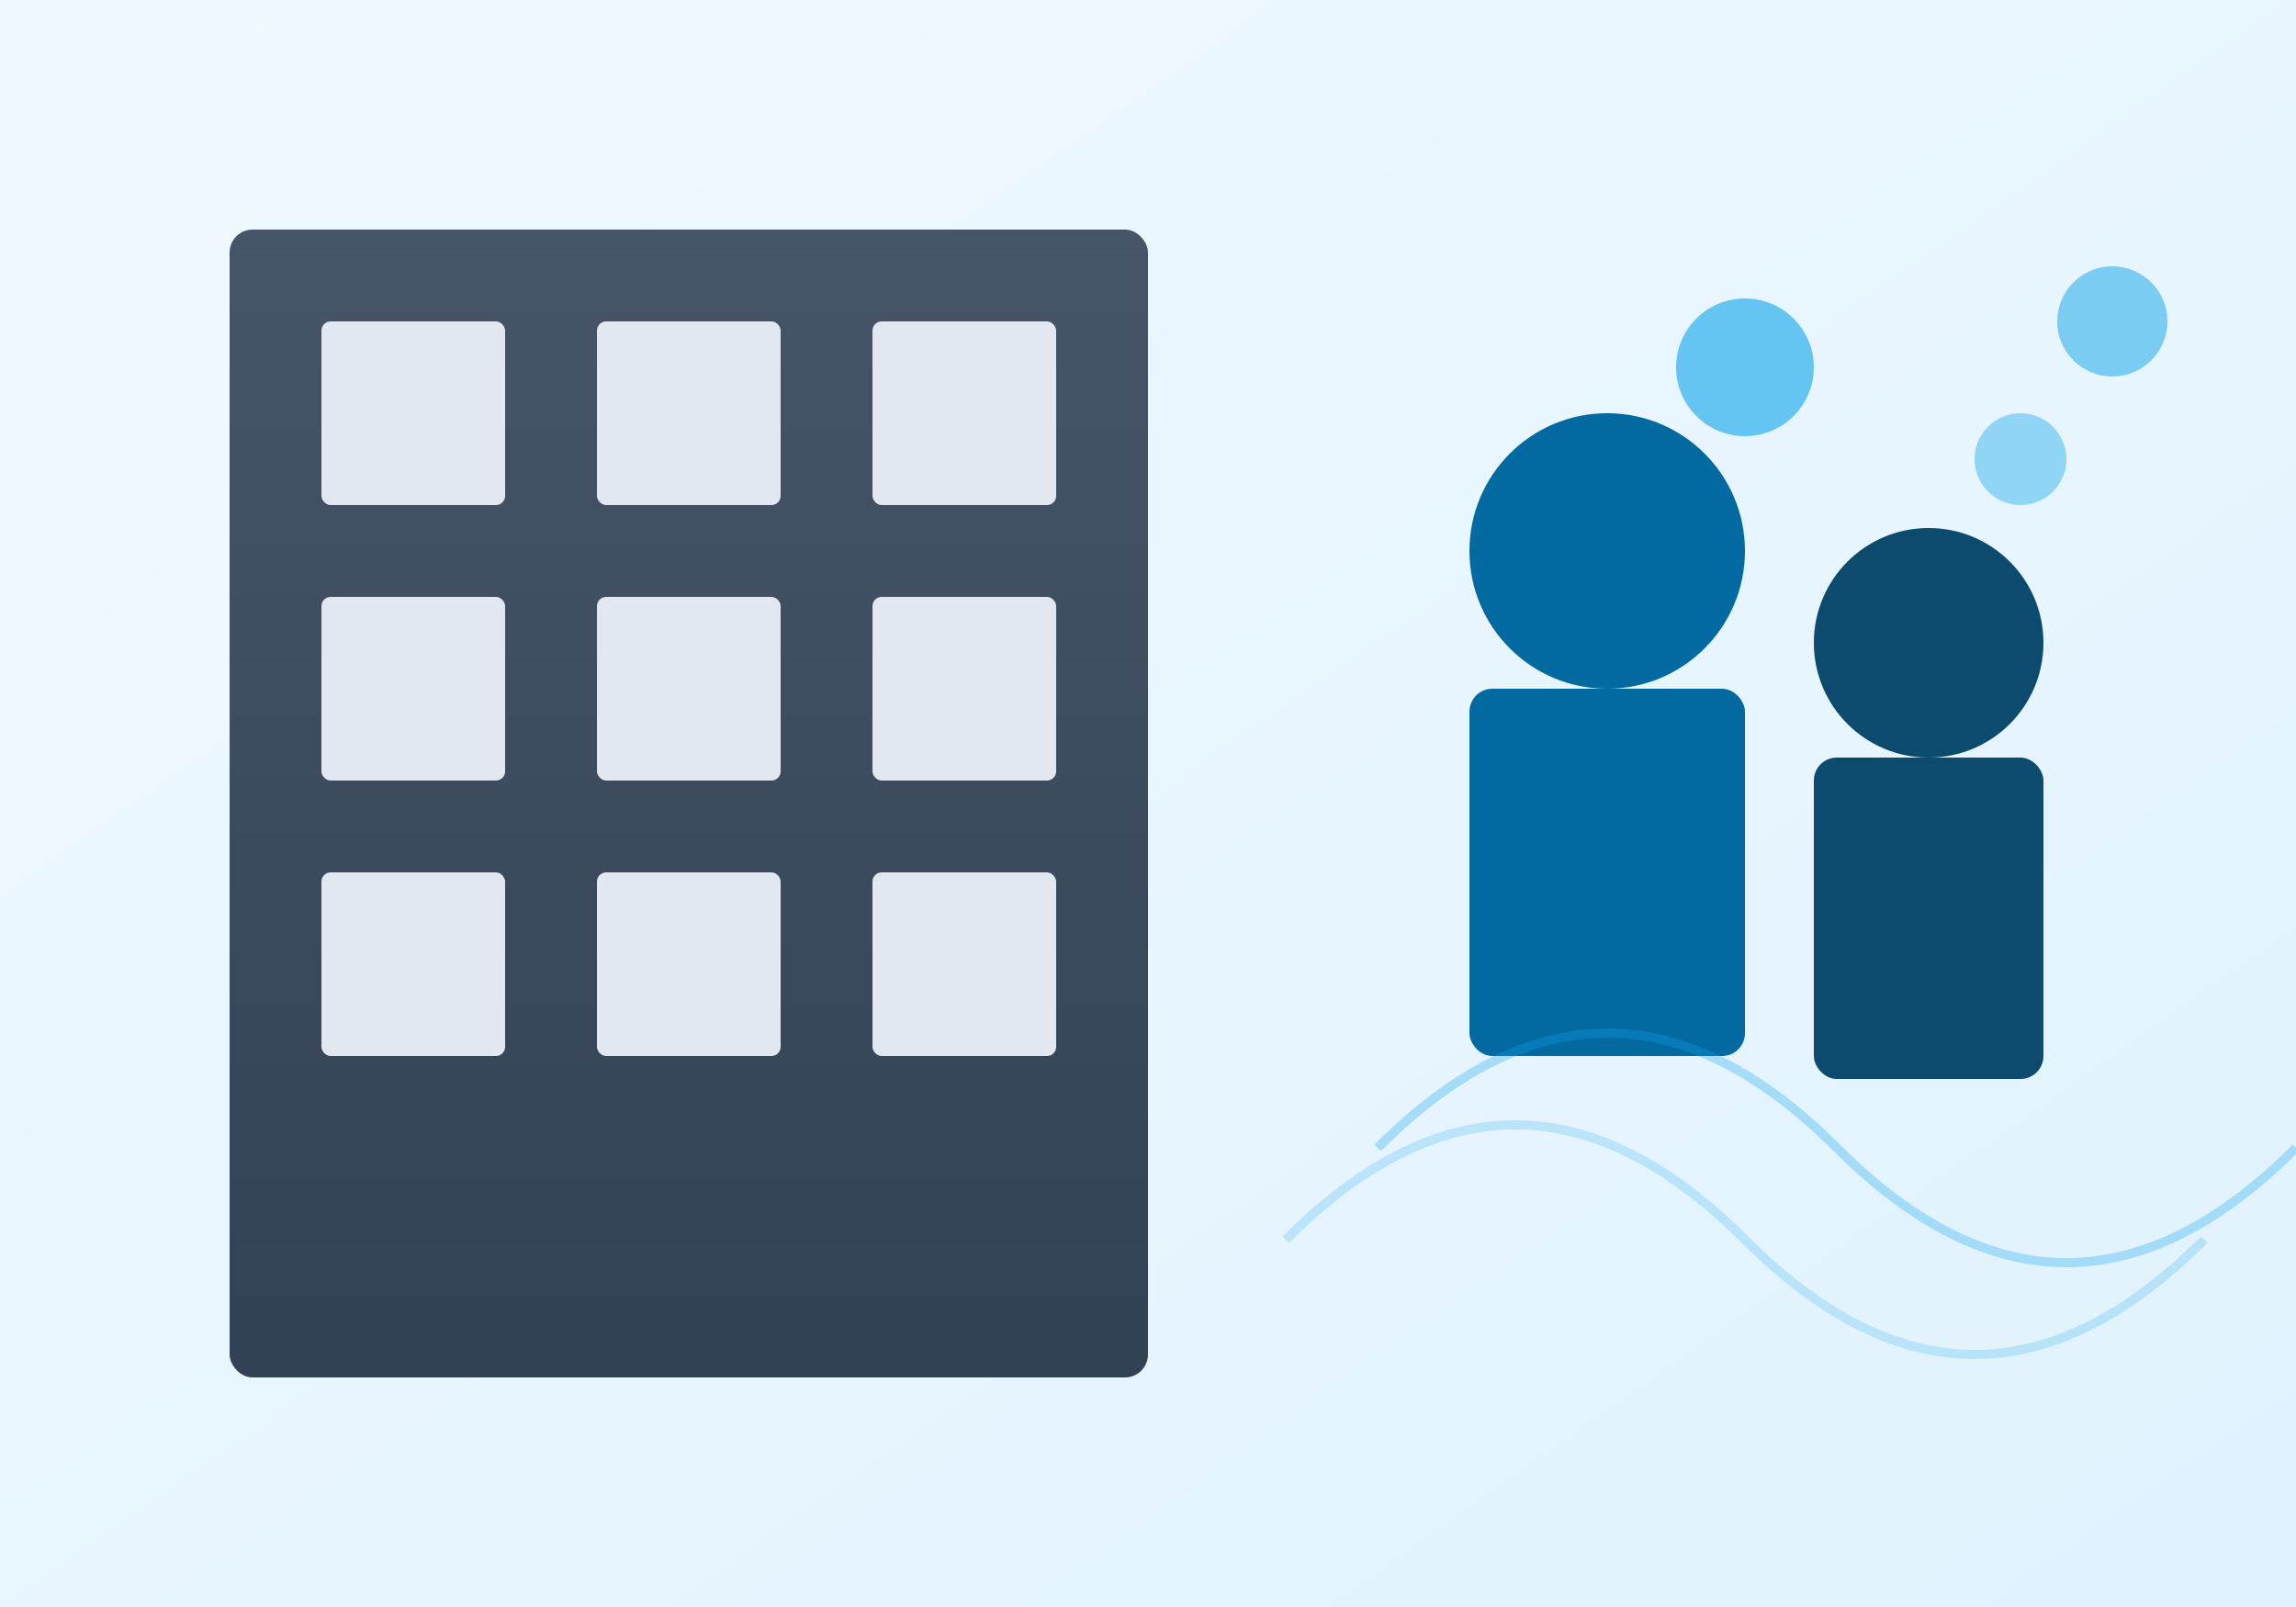
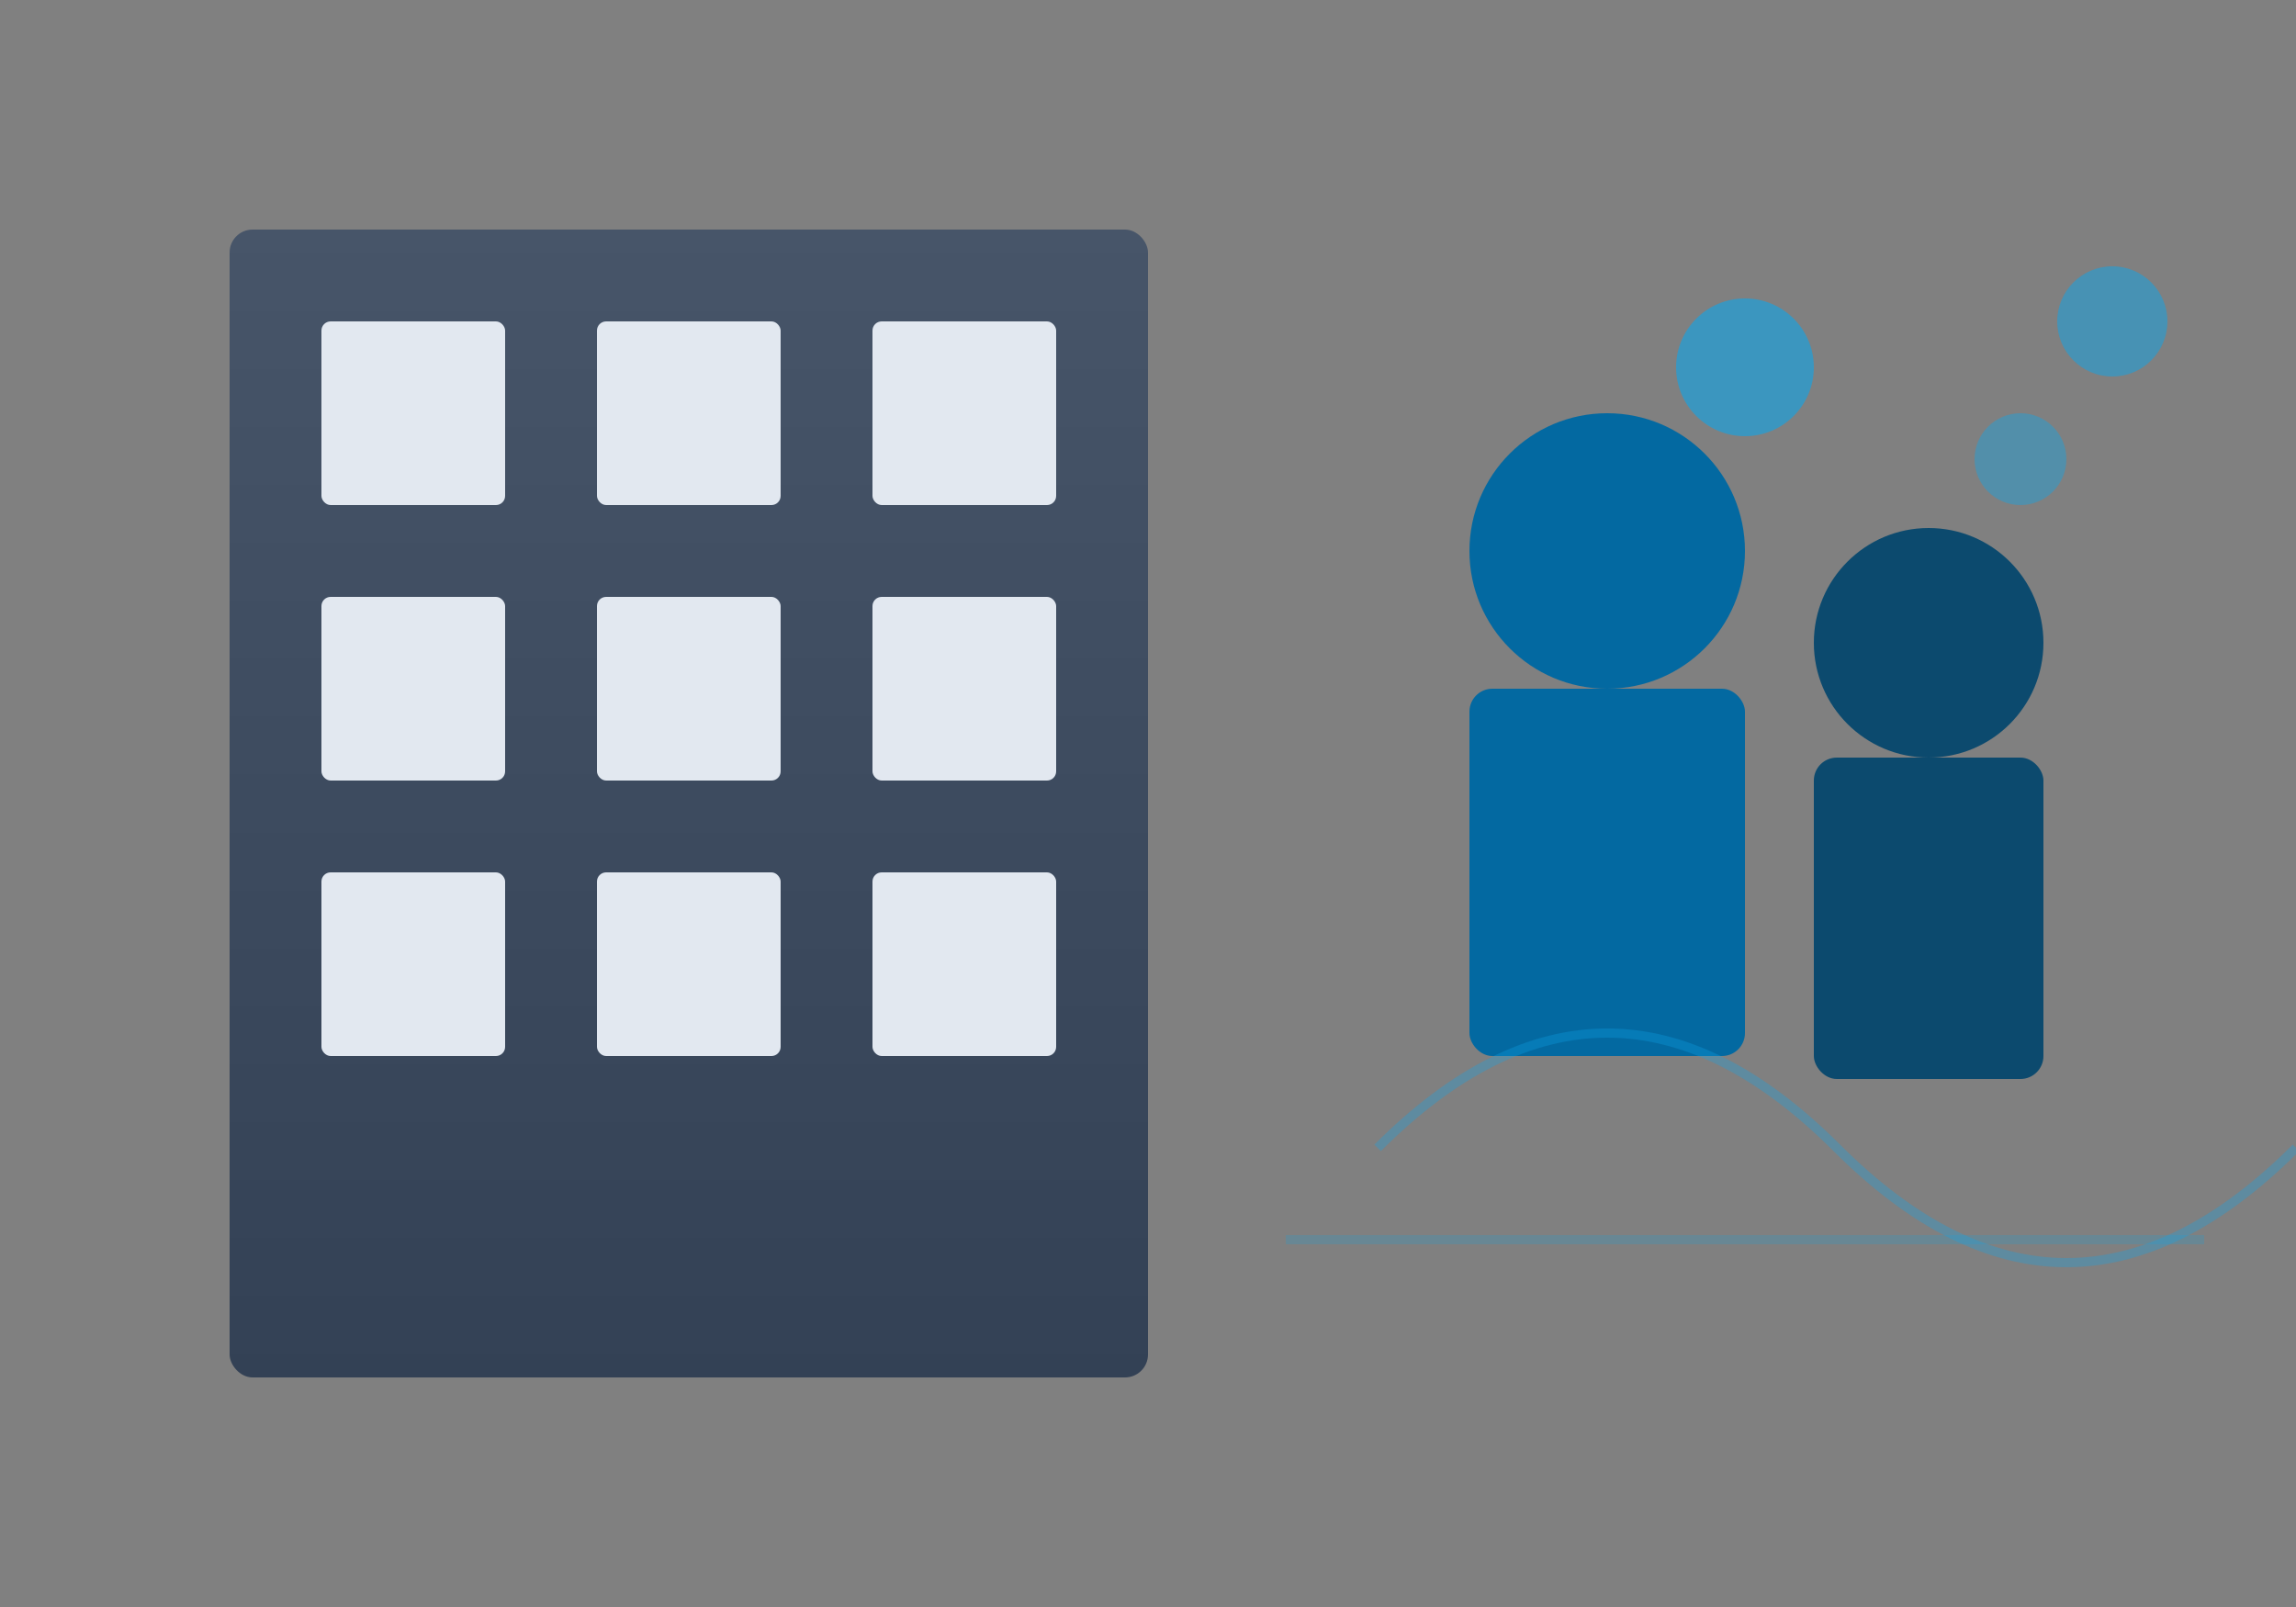
<svg xmlns="http://www.w3.org/2000/svg" width="500" height="350" viewBox="0 0 500 350">
  <rect x="0" y="0" width="500" height="350" fill="#808080" stroke="none" />
  <defs>
    <linearGradient id="bg" x1="0" y1="0" x2="100%" y2="100%">
      <stop offset="0%" stop-color="#f0f9ff" />
      <stop offset="100%" stop-color="#e0f2fe" />
    </linearGradient>
    <linearGradient id="building" x1="0" y1="0" x2="0" y2="100%">
      <stop offset="0%" stop-color="#475569" />
      <stop offset="100%" stop-color="#334155" />
    </linearGradient>
  </defs>
-   <rect width="500" height="350" fill="url(#bg)" />
  <rect x="50" y="50" width="200" height="250" fill="url(#building)" rx="5" />
  <rect x="70" y="70" width="40" height="40" fill="#e2e8f0" rx="2" />
  <rect x="130" y="70" width="40" height="40" fill="#e2e8f0" rx="2" />
  <rect x="190" y="70" width="40" height="40" fill="#e2e8f0" rx="2" />
  <rect x="70" y="130" width="40" height="40" fill="#e2e8f0" rx="2" />
  <rect x="130" y="130" width="40" height="40" fill="#e2e8f0" rx="2" />
  <rect x="190" y="130" width="40" height="40" fill="#e2e8f0" rx="2" />
  <rect x="70" y="190" width="40" height="40" fill="#e2e8f0" rx="2" />
  <rect x="130" y="190" width="40" height="40" fill="#e2e8f0" rx="2" />
  <rect x="190" y="190" width="40" height="40" fill="#e2e8f0" rx="2" />
  <circle cx="350" cy="120" r="30" fill="#0369a1" />
  <rect x="320" y="150" width="60" height="80" fill="#0369a1" rx="5" />
  <circle cx="420" cy="140" r="25" fill="#0c4a6e" />
  <rect x="395" y="165" width="50" height="70" fill="#0c4a6e" rx="5" />
  <circle cx="380" cy="80" r="15" fill="#0ea5e9" opacity="0.6" />
  <circle cx="440" cy="100" r="10" fill="#0ea5e9" opacity="0.4" />
  <circle cx="460" cy="70" r="12" fill="#0ea5e9" opacity="0.5" />
  <path d="M300,250 Q350,200 400,250 T500,250" stroke="#0ea5e9" fill="none" stroke-width="2" opacity="0.3" />
-   <path d="M280,270 Q330,220 380,270 T480,270" stroke="#0ea5e9" fill="none" stroke-width="2" opacity="0.2" />
+   <path d="M280,270 T480,270" stroke="#0ea5e9" fill="none" stroke-width="2" opacity="0.2" />
</svg>